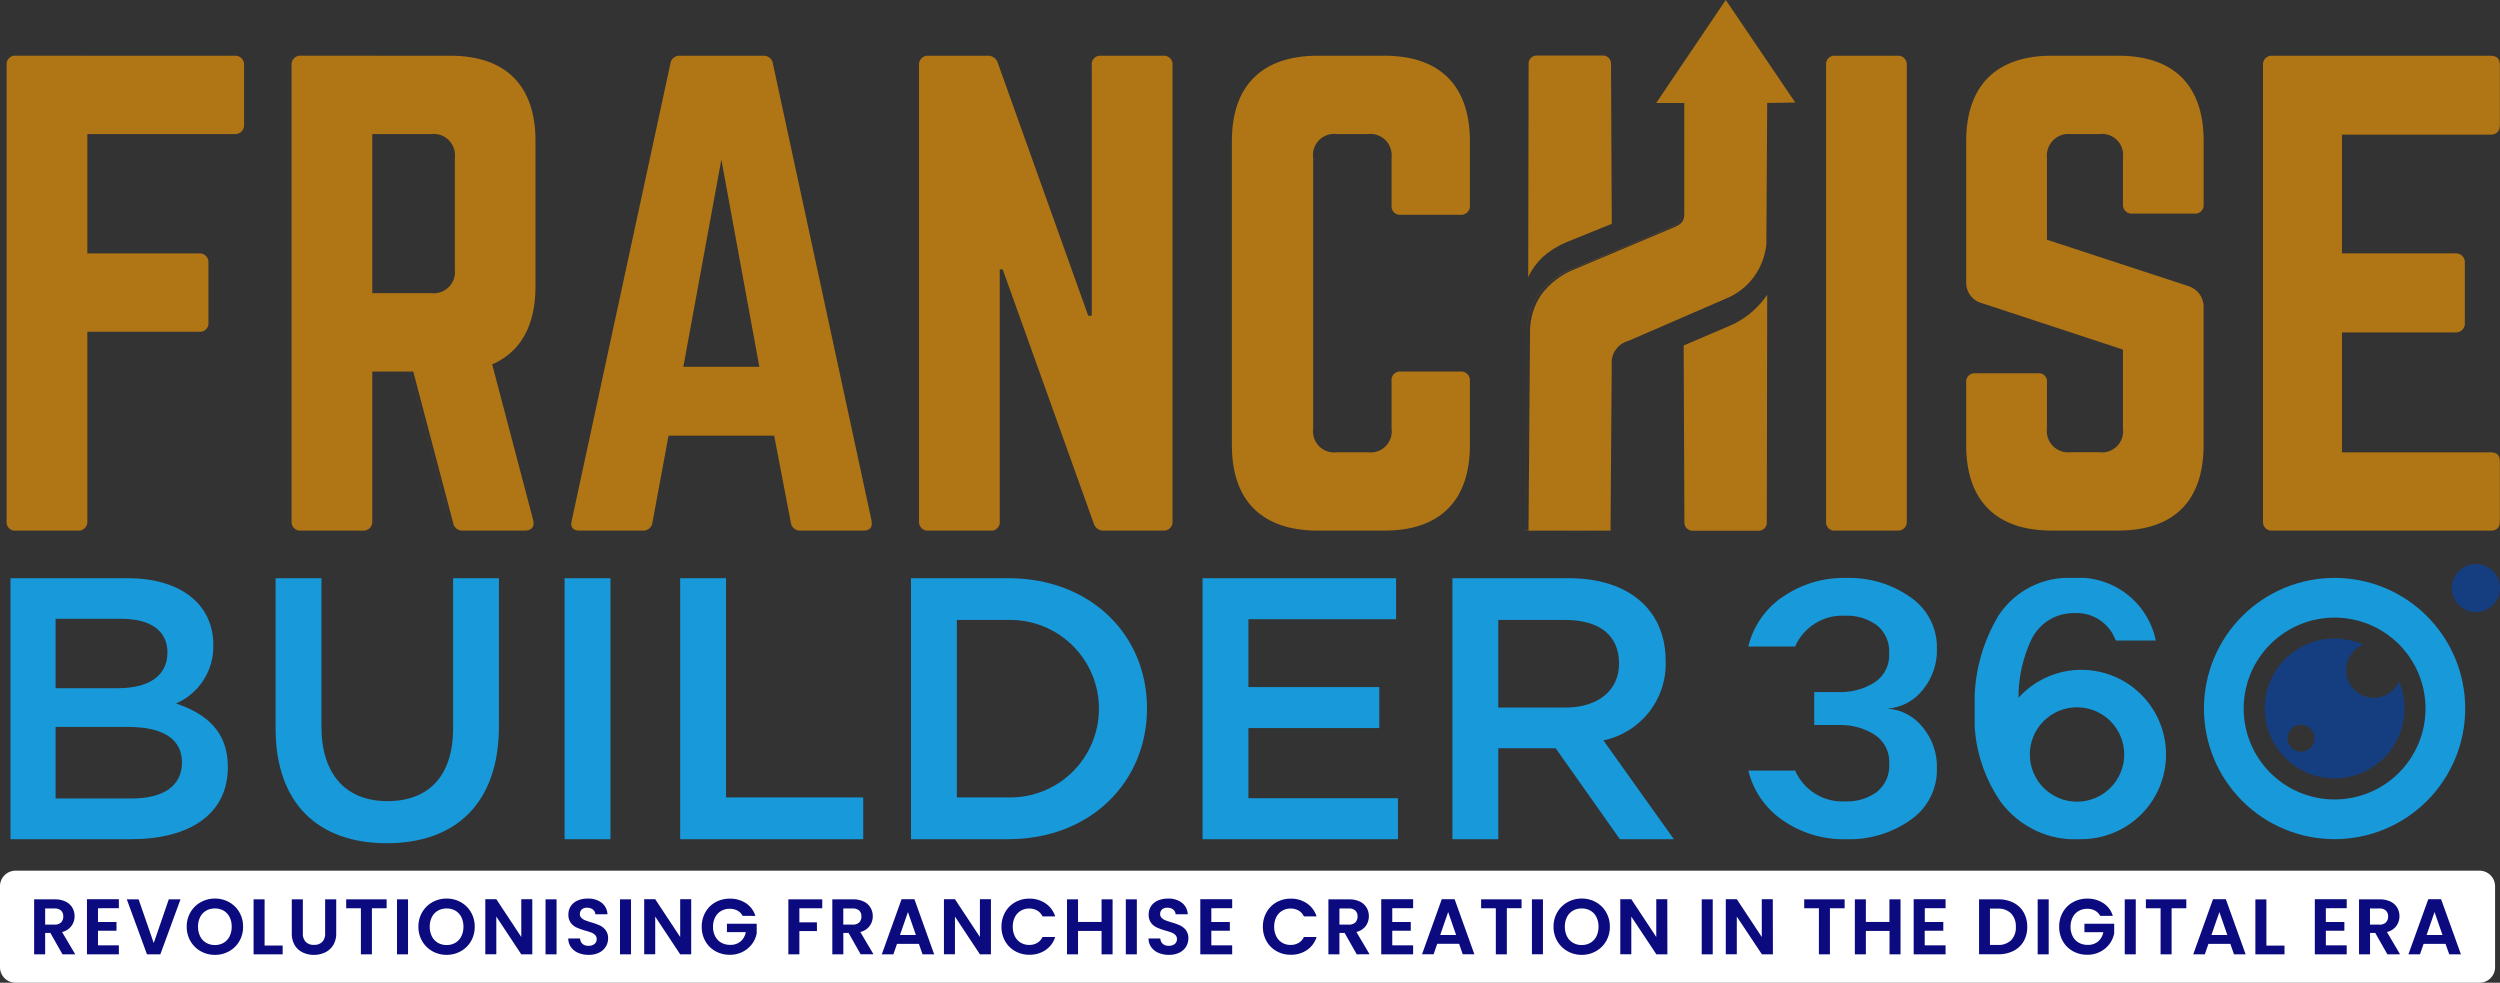
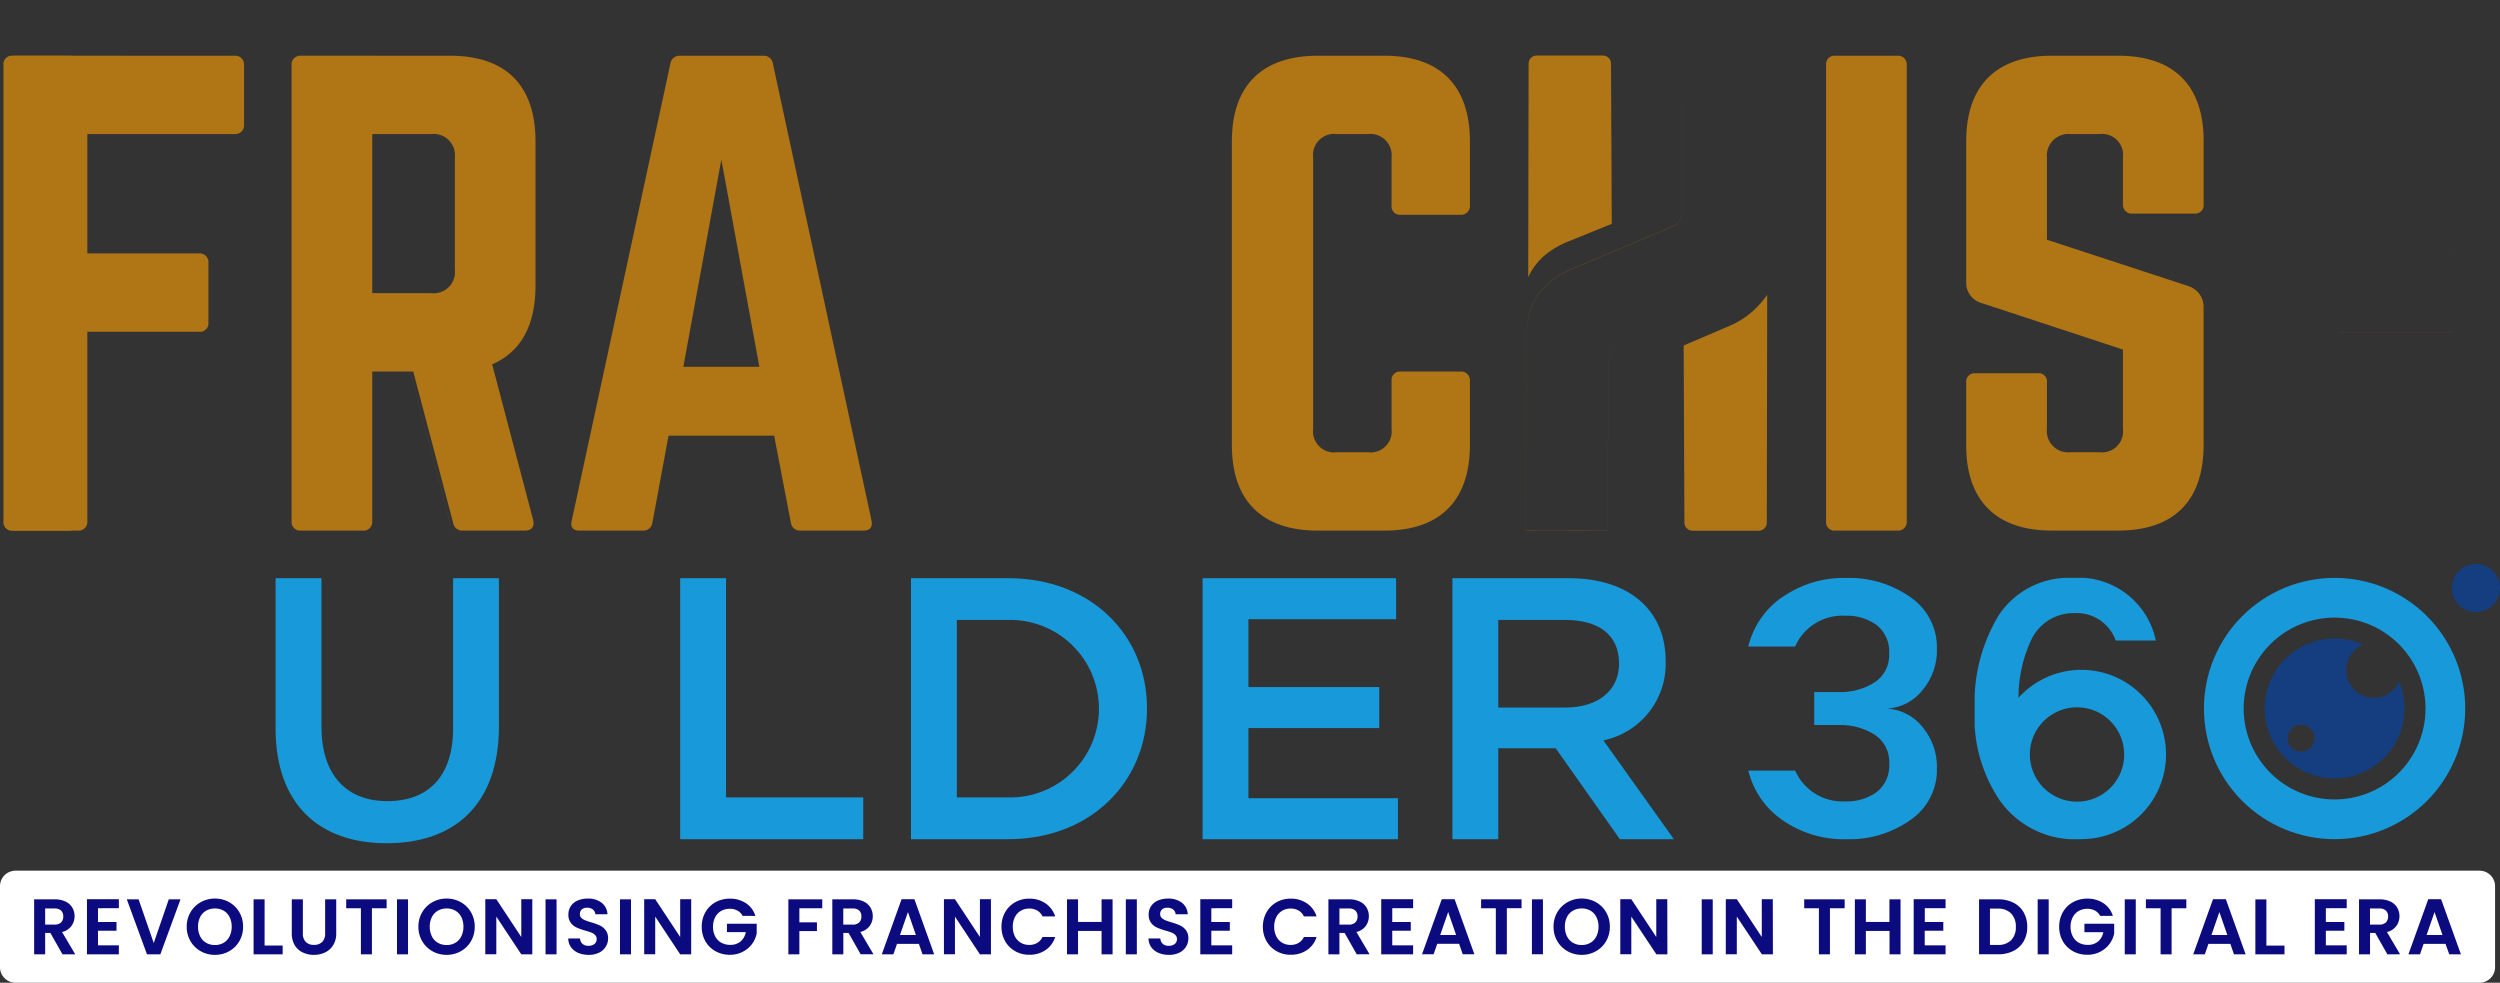
<svg xmlns="http://www.w3.org/2000/svg" xmlns:xlink="http://www.w3.org/1999/xlink" width="186.962" height="73.493" viewBox="0 0 186.962 73.493">
  <rect x="0" y="0" width="186.962" height="73.493" fill="#333333" stroke="none" />
  <defs>
    <clipPath id="clip-path">
      <path id="Path_56127" data-name="Path 56127" d="M837.512,220.964a6.284,6.284,0,0,0-2.544,3.7h3.5a3.861,3.861,0,0,1,3.746-2.305,3.771,3.771,0,0,1,2.37.71,2.507,2.507,0,0,1,.921,2.116,2.425,2.425,0,0,1-1.087,2.16,4.783,4.783,0,0,1-2.711.725H839.9v2.464h1.812a4.783,4.783,0,0,1,2.711.725,2.425,2.425,0,0,1,1.087,2.16,2.507,2.507,0,0,1-.921,2.116,3.771,3.771,0,0,1-2.37.71,3.861,3.861,0,0,1-3.746-2.305h-3.5a6.283,6.283,0,0,0,2.544,3.7,8,8,0,0,0,4.806,1.435,7.888,7.888,0,0,0,4.776-1.442,4.544,4.544,0,0,0,1.979-3.863,4.634,4.634,0,0,0-1.066-3.073,3.674,3.674,0,0,0-2.631-1.392,3.673,3.673,0,0,0,2.631-1.392,4.635,4.635,0,0,0,1.066-3.073,4.544,4.544,0,0,0-1.979-3.863,7.888,7.888,0,0,0-4.776-1.442,8,8,0,0,0-4.806,1.435" transform="translate(-834.968 -219.529)" fill="none" />
    </clipPath>
    <linearGradient id="linear-gradient" x1="-16.829" y1="2.995" x2="-16.809" y2="2.995" gradientUnits="objectBoundingBox">
      <stop offset="0" stop-color="#00e5c2" />
      <stop offset="1" stop-color="#1899d9" />
    </linearGradient>
    <clipPath id="clip-path-2">
      <path id="Path_56128" data-name="Path 56128" d="M898.647,232.737a3.53,3.53,0,1,1,3.53,3.53,3.53,3.53,0,0,1-3.53-3.53m-2.3-10.454a12.614,12.614,0,0,0-1.827,7.073,11.1,11.1,0,0,0,1.909,6.863,6.911,6.911,0,0,0,6.072,2.851,6.333,6.333,0,1,0-4.7-10.575v-.016a10.105,10.105,0,0,1,.938-4.285,3.5,3.5,0,0,1,3.287-2.031,3.089,3.089,0,0,1,3.045,2.051h3a5.9,5.9,0,0,0-6.222-4.685,6.263,6.263,0,0,0-5.5,2.754" transform="translate(-894.523 -219.529)" fill="none" />
    </clipPath>
    <linearGradient id="linear-gradient-2" x1="-17.766" y1="2.995" x2="-17.747" y2="2.995" xlink:href="#linear-gradient" />
    <clipPath id="clip-path-3">
      <path id="Path_56129" data-name="Path 56129" d="M957.807,229.3a6.8,6.8,0,1,1,6.8,6.8,6.8,6.8,0,0,1-6.8-6.8m-2.971,0a9.77,9.77,0,1,0,9.77-9.77,9.771,9.771,0,0,0-9.77,9.77" transform="translate(-954.836 -219.529)" fill="none" />
    </clipPath>
    <linearGradient id="linear-gradient-3" x1="-13.891" y1="2.995" x2="-13.877" y2="2.995" xlink:href="#linear-gradient" />
    <clipPath id="clip-path-4">
      <path id="Path_56146" data-name="Path 56146" d="M381.2,230.733h5.437c2.7,0,4.015.976,4.015,2.649,0,1.784-1.422,2.7-3.765,2.7H381.2Zm0-8.086h4.935c2.2,0,3.43.92,3.43,2.509,0,1.812-1.478,2.677-3.681,2.677H381.2Zm-3.374-3.04v19.519h9.034c4.35,0,7.222-1.868,7.222-5.382,0-2.677-1.589-3.987-3.876-4.768a4.63,4.63,0,0,0,2.789-4.378c0-3.067-2.482-4.991-6.414-4.991Z" transform="translate(-377.826 -219.607)" fill="none" />
    </clipPath>
    <linearGradient id="linear-gradient-4" x1="-6.607" y1="2.998" x2="-6.59" y2="2.998" xlink:href="#linear-gradient" />
    <clipPath id="clip-path-5">
      <path id="Path_56147" data-name="Path 56147" d="M460.84,219.607v11.237c0,3.6-1.868,5.437-4.908,5.437-3.067,0-4.936-1.952-4.936-5.577v-11.1h-3.43v11.237c0,5.66,3.235,8.588,8.31,8.588,5.1,0,8.393-2.928,8.393-8.756v-11.07Z" transform="translate(-447.567 -219.607)" fill="none" />
    </clipPath>
    <linearGradient id="linear-gradient-5" x1="-7.618" y1="2.951" x2="-7.601" y2="2.951" xlink:href="#linear-gradient" />
    <clipPath id="clip-path-6">
      <path id="Path_56148" data-name="Path 56148" d="M618.141,222.73h3.848a6.638,6.638,0,1,1,0,13.273h-3.848Zm-3.43-3.123v19.519h7.278c6.134,0,10.373-4.266,10.373-9.787s-4.238-9.731-10.373-9.731Z" transform="translate(-614.711 -219.607)" fill="none" />
    </clipPath>
    <linearGradient id="linear-gradient-6" x1="-9.901" y1="2.998" x2="-9.885" y2="2.998" xlink:href="#linear-gradient" />
    <clipPath id="clip-path-7">
      <path id="Path_56149" data-name="Path 56149" d="M691.418,219.607v19.519h14.611v-3.067H694.847v-5.242h9.787v-3.067h-9.787v-5.075H705.89v-3.067Z" transform="translate(-691.418 -219.607)" fill="none" />
    </clipPath>
    <linearGradient id="linear-gradient-7" x1="-13.453" y1="2.998" x2="-13.434" y2="2.998" xlink:href="#linear-gradient" />
    <clipPath id="clip-path-8">
      <path id="Path_56150" data-name="Path 56150" d="M760.567,222.73h4.991c2.537,0,4.043,1.116,4.043,3.262,0,2.007-1.562,3.29-4.015,3.29h-5.019Zm-3.429-3.123v19.519h3.429v-6.8h4.294l4.8,6.8H773.7l-5.27-7.389a5.845,5.845,0,0,0,4.656-5.939c0-3.82-2.76-6.19-7.25-6.19Z" transform="translate(-757.138 -219.607)" fill="none" />
    </clipPath>
    <linearGradient id="linear-gradient-8" x1="-12.996" y1="2.998" x2="-12.979" y2="2.998" xlink:href="#linear-gradient" />
    <clipPath id="clip-path-9">
      <path id="Path_56151" data-name="Path 56151" d="M553.993,219.607v19.519h13.691V236H557.423v-16.4Z" transform="translate(-553.993 -219.607)" fill="none" />
    </clipPath>
    <linearGradient id="linear-gradient-9" x1="-11.503" y1="2.998" x2="-11.483" y2="2.998" xlink:href="#linear-gradient" />
    <clipPath id="clip-path-10">
-       <path id="Path_56152" data-name="Path 56152" d="M523.587,219.607v19.519h3.43V219.607Z" transform="translate(-523.587 -219.607)" fill="none" />
-     </clipPath>
+       </clipPath>
    <linearGradient id="linear-gradient-10" x1="-43.401" y1="2.998" x2="-43.318" y2="2.998" xlink:href="#linear-gradient" />
    <clipPath id="clip-path-11">
      <path id="Path_56135" data-name="Path 56135" d="M377.517,82.164a.634.634,0,0,0-.71.71v34.1a.634.634,0,0,0,.71.71h4.617a.654.654,0,0,0,.71-.71V102.808h8.346a.634.634,0,0,0,.71-.71v-4.44a.653.653,0,0,0-.71-.71h-8.346V88.024h11.01a.653.653,0,0,0,.71-.71v-4.44a.653.653,0,0,0-.71-.71Z" transform="translate(-376.807 -82.164)" fill="none" />
    </clipPath>
    <linearGradient id="linear-gradient-11" x1="-6.032" y1="2.748" x2="-6.016" y2="2.748" gradientUnits="objectBoundingBox">
      <stop offset="0" stop-color="#b07515" />
      <stop offset="0.095" stop-color="#e0ba60" />
      <stop offset="0.14" stop-color="#f5d77f" />
      <stop offset="0.258" stop-color="#ffffd7" />
      <stop offset="0.36" stop-color="#f5d77f" />
      <stop offset="0.489" stop-color="#b07515" />
      <stop offset="0.573" stop-color="#e0ba60" />
      <stop offset="0.613" stop-color="#f5d77f" />
      <stop offset="0.737" stop-color="#ffffd7" />
      <stop offset="0.839" stop-color="#f5d77f" />
      <stop offset="1" stop-color="#b07515" />
    </linearGradient>
    <clipPath id="clip-path-12">
      <path id="Path_56136" data-name="Path 56136" d="M457.8,88.024h4.4a1.594,1.594,0,0,1,1.776,1.776v8.346a1.594,1.594,0,0,1-1.776,1.776h-4.4Zm-5.328-5.86a.653.653,0,0,0-.71.71v34.1a.653.653,0,0,0,.71.71h4.618a.653.653,0,0,0,.71-.71V105.783h3.063l2.974,11.276a.7.7,0,0,0,.755.622h4.617c.488,0,.755-.266.622-.8l-3.064-11.632c2.131-.932,3.241-2.886,3.241-5.86V88.557c0-4.173-2.22-6.393-6.393-6.393Z" transform="translate(-451.765 -82.164)" fill="none" />
    </clipPath>
    <linearGradient id="linear-gradient-12" x1="-7.038" y1="2.748" x2="-7.023" y2="2.748" xlink:href="#linear-gradient-11" />
    <clipPath id="clip-path-13">
      <path id="Path_56137" data-name="Path 56137" d="M536.563,89.933l2.841,15.494h-5.683ZM533.5,82.164a.69.69,0,0,0-.755.621l-7.37,34.141c-.133.488.089.755.578.755h4.75a.682.682,0,0,0,.71-.622l1.2-6.481h7.9l1.243,6.481a.682.682,0,0,0,.711.622h4.705c.533,0,.711-.266.622-.755l-7.37-34.141a.691.691,0,0,0-.755-.621Z" transform="translate(-525.337 -82.164)" fill="none" />
    </clipPath>
    <linearGradient id="linear-gradient-13" x1="-6.592" y1="2.748" x2="-6.579" y2="2.748" xlink:href="#linear-gradient-11" />
    <clipPath id="clip-path-14">
-       <path id="Path_56138" data-name="Path 56138" d="M630.456,82.164a.634.634,0,0,0-.711.71v18.735h-.266l-6.748-18.868a.765.765,0,0,0-.8-.577h-4.395a.653.653,0,0,0-.711.71v34.1a.654.654,0,0,0,.711.71h4.617a.634.634,0,0,0,.71-.71V98.147h.222l6.793,18.957a.765.765,0,0,0,.8.577h4.4a.653.653,0,0,0,.71-.71v-34.1a.653.653,0,0,0-.71-.71Z" transform="translate(-616.826 -82.164)" fill="none" />
-     </clipPath>
+       </clipPath>
    <linearGradient id="linear-gradient-14" x1="-9.25" y1="2.748" x2="-9.235" y2="2.748" xlink:href="#linear-gradient-11" />
    <clipPath id="clip-path-15">
      <path id="Path_56139" data-name="Path 56139" d="M705.56,82.164c-4.173,0-6.437,2.22-6.437,6.393v22.731c0,4.173,2.264,6.393,6.437,6.393h4.972c4.129,0,6.393-2.22,6.393-6.393v-4.795a.654.654,0,0,0-.71-.71h-4.44a.634.634,0,0,0-.71.71v3.552a1.576,1.576,0,0,1-1.776,1.776h-2.309a1.575,1.575,0,0,1-1.776-1.776V89.8a1.576,1.576,0,0,1,1.776-1.776h2.309a1.594,1.594,0,0,1,1.776,1.776v3.552a.634.634,0,0,0,.71.71h4.44a.654.654,0,0,0,.71-.71V88.557c0-4.173-2.264-6.393-6.393-6.393Z" transform="translate(-699.123 -82.164)" fill="none" />
    </clipPath>
    <linearGradient id="linear-gradient-15" x1="-11.164" y1="2.748" x2="-11.148" y2="2.748" xlink:href="#linear-gradient-11" />
    <clipPath id="clip-path-16">
      <path id="Path_56140" data-name="Path 56140" d="M856.149,82.164a.634.634,0,0,0-.711.71v34.1a.634.634,0,0,0,.711.71h4.617a.654.654,0,0,0,.71-.71v-34.1a.653.653,0,0,0-.71-.71Z" transform="translate(-855.439 -82.164)" fill="none" />
    </clipPath>
    <linearGradient id="linear-gradient-16" x1="-40.279" y1="2.748" x2="-40.232" y2="2.748" xlink:href="#linear-gradient-11" />
    <clipPath id="clip-path-17">
      <path id="Path_56141" data-name="Path 56141" d="M898.686,82.164c-4.129,0-6.393,2.22-6.393,6.393V99.035a1.583,1.583,0,0,0,1.2,1.643l10.522,3.463v5.9a1.576,1.576,0,0,1-1.776,1.776h-2.131a1.594,1.594,0,0,1-1.776-1.776v-3.419a.616.616,0,0,0-.71-.71H893a.634.634,0,0,0-.71.71v4.662c0,4.173,2.264,6.393,6.393,6.393h4.972c4.173,0,6.393-2.22,6.393-6.393V101.032A1.627,1.627,0,0,0,908.9,99.39l-10.567-3.463V89.8a1.614,1.614,0,0,1,1.776-1.776h2.131a1.576,1.576,0,0,1,1.776,1.776v3.463a.653.653,0,0,0,.71.71h4.617a.634.634,0,0,0,.71-.71V88.557c0-4.173-2.22-6.393-6.393-6.393Z" transform="translate(-892.293 -82.164)" fill="none" />
    </clipPath>
    <linearGradient id="linear-gradient-17" x1="-14.284" y1="2.748" x2="-14.268" y2="2.748" xlink:href="#linear-gradient-11" />
    <clipPath id="clip-path-18">
-       <path id="Path_56142" data-name="Path 56142" d="M971.04,82.164a.642.642,0,0,0-.666.71v34.1a.642.642,0,0,0,.666.71h16.338c.533,0,.71-.266.71-.71v-4.439c0-.488-.177-.71-.71-.71h-11.1v-8.968h8.48a.667.667,0,0,0,.71-.755V97.7a.667.667,0,0,0-.71-.755h-8.48V88.069h11.1c.533,0,.71-.31.71-.755v-4.44c0-.444-.177-.71-.71-.71Z" transform="translate(-970.374 -82.164)" fill="none" />
-     </clipPath>
+       </clipPath>
    <linearGradient id="linear-gradient-18" x1="-15.573" y1="2.748" x2="-15.557" y2="2.748" xlink:href="#linear-gradient-11" />
    <clipPath id="clip-path-19">
      <path id="Path_56143" data-name="Path 56143" d="M823.145,146.279a6.318,6.318,0,0,1-1.757,1.105l-3.416,1.462c.018,3.461.037,9.394.056,13.253a.606.606,0,0,0,.606.6h4.95a.6.6,0,0,0,.606-.6c.01-4.883.02-12.529.03-17.044a7.251,7.251,0,0,1-1.076,1.225" transform="translate(-817.972 -145.054)" fill="none" />
    </clipPath>
    <linearGradient id="linear-gradient-19" x1="-37.214" y1="4.517" x2="-37.169" y2="4.517" xlink:href="#linear-gradient-11" />
    <clipPath id="clip-path-20">
      <path id="Path_56144" data-name="Path 56144" d="M777.713,82.116a.6.6,0,0,0-.606.6c-.01,4.883-.02,11.458-.03,15.972a4.864,4.864,0,0,1,1.076-1.495,6.3,6.3,0,0,1,1.757-1.105l3.416-1.385c-.019-3.461-.038-8.129-.056-11.988a.605.605,0,0,0-.606-.6Z" transform="translate(-777.076 -82.116)" fill="none" />
    </clipPath>
    <linearGradient id="linear-gradient-20" x1="-35.352" y1="5.888" x2="-35.307" y2="5.888" xlink:href="#linear-gradient-11" />
    <clipPath id="clip-path-21">
      <path id="Path_56145" data-name="Path 56145" d="M786.7,75.214h2.1V83.6c-.036.344-.1.637-.743.9l-7.409,3.124a5.727,5.727,0,0,0-2.565,1.956,4.895,4.895,0,0,0-.817,2.723c-.038,3.334-.076,11.554-.114,14.888l6.134.008c.03-2.5.059-9.879.09-12.375A1.694,1.694,0,0,1,784.63,93l7.27-3.152a4.92,4.92,0,0,0,1.876-1.34,4.98,4.98,0,0,0,1.162-2.684c.022-2.824.043-7.79.065-10.614l2.1-.032-5.2-7.672Z" transform="translate(-777.149 -67.51)" fill="none" />
    </clipPath>
    <linearGradient id="linear-gradient-21" x1="-11.074" y1="2.564" x2="-11.059" y2="2.564" xlink:href="#linear-gradient-11" />
    <linearGradient id="linear-gradient-22" x1="-6.032" y1="2.748" x2="-6.016" y2="2.748" xlink:href="#linear-gradient-11" />
    <linearGradient id="linear-gradient-23" x1="-7.038" y1="2.748" x2="-7.023" y2="2.748" xlink:href="#linear-gradient-11" />
    <linearGradient id="linear-gradient-24" x1="-6.644" y1="2.748" x2="-6.631" y2="2.748" xlink:href="#linear-gradient-11" />
    <linearGradient id="linear-gradient-27" x1="-40.281" y1="2.748" x2="-40.234" y2="2.748" xlink:href="#linear-gradient-11" />
    <linearGradient id="linear-gradient-29" x1="-15.573" y1="2.748" x2="-15.557" y2="2.748" xlink:href="#linear-gradient-11" />
    <linearGradient id="linear-gradient-30" x1="-37.213" y1="4.517" x2="-37.167" y2="4.517" xlink:href="#linear-gradient-11" />
    <linearGradient id="linear-gradient-32" x1="-11.074" y1="2.564" x2="-11.059" y2="2.564" xlink:href="#linear-gradient-11" />
  </defs>
  <g id="Group_149095" data-name="Group 149095" transform="translate(20946.695 22898.086)">
    <g id="Group_148396" data-name="Group 148396" transform="translate(-20959.656 -22898.086)">
      <g id="Group_148395" data-name="Group 148395" transform="translate(12.96)">
        <g id="Group_148392" data-name="Group 148392" transform="translate(0 65.114)">
          <path id="Path_56126" data-name="Path 56126" d="M561.319,304.928H377.049a1.163,1.163,0,0,1-1.162-1.163v-6.053a1.163,1.163,0,0,1,1.162-1.162H561.319a1.163,1.163,0,0,1,1.163,1.162v6.053a1.163,1.163,0,0,1-1.163,1.163" transform="translate(-375.887 -296.55)" fill="#fff" />
          <path id="Path_56164" data-name="Path 56164" d="M2.534-.079l-.907-1.6H1.238v1.6H.414v-4.11H1.957a1.8,1.8,0,0,1,.813.168,1.172,1.172,0,0,1,.5.453,1.237,1.237,0,0,1,.168.639,1.224,1.224,0,0,1-.236.733,1.21,1.21,0,0,1-.7.45L3.488-.079ZM1.238-2.3h.689a.688.688,0,0,0,.5-.162.6.6,0,0,0,.165-.45.575.575,0,0,0-.165-.439.7.7,0,0,0-.5-.156H1.238ZM5.189-3.524v1.03H6.573v.654H5.189V-.75H6.75v.671H4.365V-4.2H6.75v.671Zm6.171-.665L9.853-.079h-1L7.344-4.189h.883L9.358-.921l1.125-3.268ZM13.933-.038a2.129,2.129,0,0,1-1.06-.271,2.022,2.022,0,0,1-.765-.751,2.1,2.1,0,0,1-.283-1.086,2.089,2.089,0,0,1,.283-1.08,2.022,2.022,0,0,1,.765-.751,2.129,2.129,0,0,1,1.06-.271A2.125,2.125,0,0,1,15-3.977a2.007,2.007,0,0,1,.76.751,2.106,2.106,0,0,1,.28,1.08,2.117,2.117,0,0,1-.28,1.086,2,2,0,0,1-.763.751A2.129,2.129,0,0,1,13.933-.038Zm0-.736a1.256,1.256,0,0,0,.654-.168,1.15,1.15,0,0,0,.442-.48,1.575,1.575,0,0,0,.159-.724,1.557,1.557,0,0,0-.159-.721,1.135,1.135,0,0,0-.442-.474,1.273,1.273,0,0,0-.654-.165,1.289,1.289,0,0,0-.657.165,1.129,1.129,0,0,0-.445.474,1.557,1.557,0,0,0-.159.721,1.575,1.575,0,0,0,.159.724,1.144,1.144,0,0,0,.445.48A1.272,1.272,0,0,0,13.933-.774Zm3.715.041H19v.654H16.825v-4.11h.824Zm2.862-3.456v2.544a.872.872,0,0,0,.218.639.822.822,0,0,0,.612.221.83.83,0,0,0,.618-.221.872.872,0,0,0,.218-.639V-4.189h.83v2.538a1.638,1.638,0,0,1-.227.886,1.438,1.438,0,0,1-.606.545,1.925,1.925,0,0,1-.845.183A1.874,1.874,0,0,1,20.5-.22,1.39,1.39,0,0,1,19.9-.765a1.69,1.69,0,0,1-.218-.886V-4.189Zm6.265,0v.665h-1.1V-.079h-.824V-3.524h-1.1v-.665Zm1.6,0v4.11h-.824v-4.11ZM31.263-.038A2.129,2.129,0,0,1,30.2-.309a2.022,2.022,0,0,1-.765-.751,2.1,2.1,0,0,1-.283-1.086,2.089,2.089,0,0,1,.283-1.08,2.022,2.022,0,0,1,.765-.751,2.129,2.129,0,0,1,1.06-.271,2.125,2.125,0,0,1,1.063.271,2.007,2.007,0,0,1,.76.751,2.106,2.106,0,0,1,.28,1.08,2.117,2.117,0,0,1-.28,1.086,2,2,0,0,1-.763.751A2.129,2.129,0,0,1,31.263-.038Zm0-.736a1.256,1.256,0,0,0,.654-.168,1.15,1.15,0,0,0,.442-.48,1.575,1.575,0,0,0,.159-.724,1.557,1.557,0,0,0-.159-.721,1.135,1.135,0,0,0-.442-.474,1.273,1.273,0,0,0-.654-.165,1.289,1.289,0,0,0-.657.165,1.129,1.129,0,0,0-.445.474A1.557,1.557,0,0,0,30-2.146a1.575,1.575,0,0,0,.159.724,1.144,1.144,0,0,0,.445.48A1.272,1.272,0,0,0,31.263-.774Zm6.406.695h-.824L34.978-2.9v2.82h-.824V-4.2h.824l1.867,2.826V-4.2h.824Zm1.814-4.11v4.11h-.824v-4.11Zm2.4,4.151a1.952,1.952,0,0,1-.774-.147,1.271,1.271,0,0,1-.545-.424,1.116,1.116,0,0,1-.206-.654h.883a.571.571,0,0,0,.18.4.636.636,0,0,0,.445.147.684.684,0,0,0,.453-.138.45.45,0,0,0,.165-.362.418.418,0,0,0-.112-.3.784.784,0,0,0-.28-.185,4.629,4.629,0,0,0-.462-.15,4.951,4.951,0,0,1-.651-.233,1.14,1.14,0,0,1-.43-.347.99.99,0,0,1-.18-.621,1.111,1.111,0,0,1,.183-.636,1.161,1.161,0,0,1,.512-.415,1.864,1.864,0,0,1,.754-.144,1.635,1.635,0,0,1,1.033.309,1.146,1.146,0,0,1,.439.863h-.907a.471.471,0,0,0-.18-.35.677.677,0,0,0-.445-.138.572.572,0,0,0-.386.124.447.447,0,0,0-.144.359.371.371,0,0,0,.109.274.831.831,0,0,0,.271.177q.162.068.456.156a4.794,4.794,0,0,1,.654.236,1.174,1.174,0,0,1,.436.353.981.981,0,0,1,.183.618,1.163,1.163,0,0,1-.171.612,1.205,1.205,0,0,1-.5.45A1.707,1.707,0,0,1,41.885-.038Zm3.168-4.151v4.11h-.824v-4.11Zm4.5,4.11h-.824L46.861-2.9v2.82h-.824V-4.2h.824l1.867,2.826V-4.2h.824ZM53.4-2.953a.965.965,0,0,0-.389-.395,1.183,1.183,0,0,0-.577-.135,1.262,1.262,0,0,0-.648.165,1.139,1.139,0,0,0-.442.471,1.512,1.512,0,0,0-.159.707,1.515,1.515,0,0,0,.162.718,1.146,1.146,0,0,0,.45.471,1.329,1.329,0,0,0,.671.165,1.164,1.164,0,0,0,.771-.25,1.194,1.194,0,0,0,.395-.7H52.225v-.63h2.226v.718A1.931,1.931,0,0,1,54.1-.85a2,2,0,0,1-.7.586,2.052,2.052,0,0,1-.957.221,2.166,2.166,0,0,1-1.075-.268,1.949,1.949,0,0,1-.754-.745,2.137,2.137,0,0,1-.274-1.083,2.153,2.153,0,0,1,.274-1.086,1.943,1.943,0,0,1,.754-.748,2.155,2.155,0,0,1,1.069-.268,2.139,2.139,0,0,1,1.207.339,1.729,1.729,0,0,1,.707.951Zm5.953-1.237v.665H57.642V-2.47h1.313v.654H57.642V-.079h-.824v-4.11Zm2.873,4.11-.907-1.6h-.389v1.6h-.824v-4.11h1.543a1.8,1.8,0,0,1,.813.168,1.172,1.172,0,0,1,.5.453,1.237,1.237,0,0,1,.168.639A1.224,1.224,0,0,1,62.9-2.2a1.21,1.21,0,0,1-.7.45l.983,1.666Zm-1.3-2.22h.689a.688.688,0,0,0,.5-.162.6.6,0,0,0,.165-.45.575.575,0,0,0-.165-.439.7.7,0,0,0-.5-.156h-.689ZM66.58-.862H64.944l-.271.783h-.866L65.285-4.2h.96L67.723-.079h-.871Zm-.224-.659-.595-1.719-.595,1.719ZM71.968-.079h-.824L69.277-2.9v2.82h-.824V-4.2h.824l1.867,2.826V-4.2h.824Zm.789-2.061a2.153,2.153,0,0,1,.274-1.086,1.955,1.955,0,0,1,.748-.748,2.122,2.122,0,0,1,1.063-.268,2.091,2.091,0,0,1,1.207.353,1.847,1.847,0,0,1,.724.977h-.948a.982.982,0,0,0-.4-.442,1.166,1.166,0,0,0-.592-.147,1.217,1.217,0,0,0-.639.168,1.145,1.145,0,0,0-.436.474,1.563,1.563,0,0,0-.156.718,1.567,1.567,0,0,0,.156.715,1.141,1.141,0,0,0,.436.477,1.217,1.217,0,0,0,.639.168,1.148,1.148,0,0,0,.592-.15,1,1,0,0,0,.4-.445h.948a1.837,1.837,0,0,1-.721.98,2.1,2.1,0,0,1-1.21.35,2.122,2.122,0,0,1-1.063-.268,1.961,1.961,0,0,1-.748-.745A2.137,2.137,0,0,1,72.757-2.14Zm8.308-2.049v4.11h-.824V-1.828H78.481V-.079h-.824v-4.11h.824V-2.5h1.761v-1.69Zm1.814,0v4.11h-.824v-4.11Zm2.4,4.151a1.952,1.952,0,0,1-.774-.147,1.271,1.271,0,0,1-.545-.424,1.116,1.116,0,0,1-.206-.654h.883a.571.571,0,0,0,.18.4.636.636,0,0,0,.445.147.684.684,0,0,0,.453-.138.45.45,0,0,0,.165-.362.418.418,0,0,0-.112-.3.784.784,0,0,0-.28-.185,4.628,4.628,0,0,0-.462-.15,4.95,4.95,0,0,1-.651-.233,1.14,1.14,0,0,1-.43-.347.99.99,0,0,1-.18-.621,1.111,1.111,0,0,1,.183-.636,1.161,1.161,0,0,1,.512-.415,1.864,1.864,0,0,1,.754-.144,1.635,1.635,0,0,1,1.033.309,1.146,1.146,0,0,1,.439.863h-.907a.471.471,0,0,0-.18-.35.677.677,0,0,0-.445-.138.572.572,0,0,0-.386.124.447.447,0,0,0-.144.359.371.371,0,0,0,.109.274.831.831,0,0,0,.271.177q.162.068.456.156a4.794,4.794,0,0,1,.654.236,1.174,1.174,0,0,1,.436.353.981.981,0,0,1,.183.618,1.163,1.163,0,0,1-.171.612,1.205,1.205,0,0,1-.5.45A1.707,1.707,0,0,1,85.282-.038ZM88.45-3.524v1.03h1.384v.654H88.45V-.75h1.56v.671H87.625V-4.2H90.01v.671ZM92.306-2.14a2.153,2.153,0,0,1,.274-1.086,1.955,1.955,0,0,1,.748-.748,2.122,2.122,0,0,1,1.063-.268,2.091,2.091,0,0,1,1.207.353,1.847,1.847,0,0,1,.724.977h-.948a.982.982,0,0,0-.4-.442,1.166,1.166,0,0,0-.592-.147,1.217,1.217,0,0,0-.639.168,1.145,1.145,0,0,0-.436.474,1.562,1.562,0,0,0-.156.718,1.567,1.567,0,0,0,.156.715,1.141,1.141,0,0,0,.436.477,1.217,1.217,0,0,0,.639.168,1.148,1.148,0,0,0,.592-.15,1,1,0,0,0,.4-.445h.948a1.837,1.837,0,0,1-.721.98,2.1,2.1,0,0,1-1.21.35,2.122,2.122,0,0,1-1.063-.268,1.961,1.961,0,0,1-.748-.745A2.137,2.137,0,0,1,92.306-2.14ZM99.325-.079l-.907-1.6H98.03v1.6h-.824v-4.11h1.543a1.8,1.8,0,0,1,.813.168,1.172,1.172,0,0,1,.5.453,1.237,1.237,0,0,1,.168.639A1.224,1.224,0,0,1,100-2.2a1.21,1.21,0,0,1-.7.45l.983,1.666ZM98.03-2.3h.689a.688.688,0,0,0,.5-.162.6.6,0,0,0,.165-.45.575.575,0,0,0-.165-.439.7.7,0,0,0-.5-.156H98.03Zm3.951-1.225v1.03h1.384v.654h-1.384V-.75h1.56v.671h-2.385V-4.2h2.385v.671Zm5,2.661h-1.637l-.271.783h-.866L105.684-4.2h.96l1.478,4.116h-.871Zm-.224-.659-.595-1.719-.595,1.719Zm4.893-2.667v.665h-1.1V-.079h-.824V-3.524h-1.1v-.665Zm1.6,0v4.11h-.824v-4.11Zm2.9,4.151a2.13,2.13,0,0,1-1.06-.271,2.022,2.022,0,0,1-.765-.751,2.1,2.1,0,0,1-.283-1.086,2.089,2.089,0,0,1,.283-1.08,2.022,2.022,0,0,1,.765-.751,2.13,2.13,0,0,1,1.06-.271,2.125,2.125,0,0,1,1.063.271,2.007,2.007,0,0,1,.76.751,2.106,2.106,0,0,1,.28,1.08,2.117,2.117,0,0,1-.28,1.086,2,2,0,0,1-.763.751A2.129,2.129,0,0,1,116.142-.038Zm0-.736a1.256,1.256,0,0,0,.654-.168,1.151,1.151,0,0,0,.442-.48,1.575,1.575,0,0,0,.159-.724,1.557,1.557,0,0,0-.159-.721,1.135,1.135,0,0,0-.442-.474,1.273,1.273,0,0,0-.654-.165,1.289,1.289,0,0,0-.657.165,1.129,1.129,0,0,0-.445.474,1.556,1.556,0,0,0-.159.721,1.575,1.575,0,0,0,.159.724,1.144,1.144,0,0,0,.445.48A1.272,1.272,0,0,0,116.142-.774Zm6.406.695h-.824L119.858-2.9v2.82h-.824V-4.2h.824l1.867,2.826V-4.2h.824Zm3.392-4.11v4.11h-.824v-4.11Zm4.5,4.11h-.824L127.748-2.9v2.82h-.824V-4.2h.824l1.867,2.826V-4.2h.824Zm5.364-4.11v.665h-1.1V-.079h-.824V-3.524h-1.1v-.665Zm4.181,0v4.11h-.824V-1.828H137.4V-.079h-.824v-4.11h.824V-2.5h1.761v-1.69Zm1.814.665v1.03h1.384v.654H141.8V-.75h1.56v.671h-2.385V-4.2h2.385v.671Zm5.494-.665a2.455,2.455,0,0,1,1.139.253,1.809,1.809,0,0,1,.76.721,2.149,2.149,0,0,1,.268,1.086,2.116,2.116,0,0,1-.268,1.08,1.82,1.82,0,0,1-.76.715,2.455,2.455,0,0,1-1.139.253h-1.437v-4.11ZM147.262-.78a1.354,1.354,0,0,0,1-.353,1.346,1.346,0,0,0,.353-1,1.377,1.377,0,0,0-.353-1,1.335,1.335,0,0,0-1-.362h-.583V-.78Zm3.81-3.409v4.11h-.824v-4.11Zm3.851,1.237a.965.965,0,0,0-.389-.395,1.183,1.183,0,0,0-.577-.135,1.262,1.262,0,0,0-.648.165,1.139,1.139,0,0,0-.442.471,1.512,1.512,0,0,0-.159.707,1.515,1.515,0,0,0,.162.718,1.146,1.146,0,0,0,.45.471,1.329,1.329,0,0,0,.671.165,1.164,1.164,0,0,0,.771-.25,1.194,1.194,0,0,0,.395-.7h-1.413v-.63h2.226v.718a1.931,1.931,0,0,1-.353.795,2,2,0,0,1-.7.586,2.052,2.052,0,0,1-.957.221,2.166,2.166,0,0,1-1.075-.268,1.949,1.949,0,0,1-.754-.745,2.137,2.137,0,0,1-.274-1.083,2.153,2.153,0,0,1,.274-1.086,1.944,1.944,0,0,1,.754-.748,2.155,2.155,0,0,1,1.069-.268,2.139,2.139,0,0,1,1.207.339,1.729,1.729,0,0,1,.707.951Zm2.661-1.237v4.11h-.824v-4.11Zm3.78,0v.665h-1.1V-.079h-.824V-3.524h-1.1v-.665Zm3.292,3.327h-1.637l-.271.783h-.866L163.36-4.2h.96L165.8-.079h-.871Zm-.224-.659-.595-1.719-.595,1.719Zm2.921.789h1.354v.654h-2.179v-4.11h.824ZM171.8-3.524v1.03h1.384v.654H171.8V-.75h1.56v.671h-2.385V-4.2h2.385v.671Zm4.6,3.445-.907-1.6h-.389v1.6h-.824v-4.11h1.543a1.8,1.8,0,0,1,.813.168,1.172,1.172,0,0,1,.5.453,1.237,1.237,0,0,1,.168.639,1.224,1.224,0,0,1-.236.733,1.21,1.21,0,0,1-.7.45l.983,1.666Zm-1.3-2.22h.689a.688.688,0,0,0,.5-.162.6.6,0,0,0,.165-.45.575.575,0,0,0-.165-.439.7.7,0,0,0-.5-.156h-.689Zm5.647,1.437h-1.637l-.271.783h-.866L179.459-4.2h.96L181.9-.079h-.871Zm-.224-.659-.595-1.719-.595,1.719Z" transform="translate(2.14 6.333)" fill="#0b0b7f" />
        </g>
        <g id="Group_148393" data-name="Group 148393" transform="translate(0.785 42.175)">
          <g id="Group_148344" data-name="Group 148344" transform="translate(129.96 1.041)">
            <g id="Group_148343" data-name="Group 148343" clip-path="url(#clip-path)">
              <rect id="Rectangle_52002" data-name="Rectangle 52002" width="14.105" height="19.541" transform="translate(0)" fill="url(#linear-gradient)" />
            </g>
          </g>
          <g id="Group_148346" data-name="Group 148346" transform="translate(146.891 1.041)">
            <g id="Group_148345" data-name="Group 148345" clip-path="url(#clip-path-2)">
              <rect id="Rectangle_52003" data-name="Rectangle 52003" width="14.314" height="19.541" transform="translate(0)" fill="url(#linear-gradient-2)" />
            </g>
          </g>
          <g id="Group_148348" data-name="Group 148348" transform="translate(164.037 1.041)">
            <g id="Group_148347" data-name="Group 148347" clip-path="url(#clip-path-3)">
              <rect id="Rectangle_52004" data-name="Rectangle 52004" width="19.541" height="19.541" transform="translate(0)" fill="url(#linear-gradient-3)" />
            </g>
          </g>
          <path id="Path_56130" data-name="Path 56130" d="M980.859,238.7a2.07,2.07,0,1,1-2.687-2.754,5.228,5.228,0,1,0,2.688,2.754m-7.337,5.252a1.006,1.006,0,1,1,1.006-1.006,1.006,1.006,0,0,1-1.006,1.006" transform="translate(-802.225 -229.912)" fill="#153e80" />
          <path id="Path_56131" data-name="Path 56131" d="M1023.642,217.664a1.8,1.8,0,1,1-1.8-1.8,1.8,1.8,0,0,1,1.8,1.8" transform="translate(-837.465 -215.862)" fill="#153e80" />
          <g id="Group_148378" data-name="Group 148378" transform="translate(0 1.064)">
            <g id="Group_148377" data-name="Group 148377" clip-path="url(#clip-path-4)">
-               <rect id="Rectangle_52020" data-name="Rectangle 52020" width="16.256" height="19.519" transform="translate(0 0)" fill="url(#linear-gradient-4)" />
-             </g>
+               </g>
          </g>
          <g id="Group_148380" data-name="Group 148380" transform="translate(19.827 1.064)">
            <g id="Group_148379" data-name="Group 148379" clip-path="url(#clip-path-5)">
              <rect id="Rectangle_52021" data-name="Rectangle 52021" width="16.703" height="19.825" transform="translate(0 0)" fill="url(#linear-gradient-5)" />
            </g>
          </g>
          <g id="Group_148382" data-name="Group 148382" transform="translate(67.344 1.064)">
            <g id="Group_148381" data-name="Group 148381" clip-path="url(#clip-path-6)">
              <rect id="Rectangle_52022" data-name="Rectangle 52022" width="17.65" height="19.519" transform="translate(0 0)" fill="url(#linear-gradient-6)" />
            </g>
          </g>
          <g id="Group_148384" data-name="Group 148384" transform="translate(89.15 1.064)">
            <g id="Group_148383" data-name="Group 148383" clip-path="url(#clip-path-7)">
              <rect id="Rectangle_52023" data-name="Rectangle 52023" width="14.611" height="19.519" transform="translate(0)" fill="url(#linear-gradient-7)" />
            </g>
          </g>
          <g id="Group_148386" data-name="Group 148386" transform="translate(107.834 1.064)">
            <g id="Group_148385" data-name="Group 148385" clip-path="url(#clip-path-8)">
              <rect id="Rectangle_52024" data-name="Rectangle 52024" width="16.563" height="19.519" transform="translate(0 0)" fill="url(#linear-gradient-8)" />
            </g>
          </g>
          <g id="Group_148388" data-name="Group 148388" transform="translate(50.082 1.064)">
            <g id="Group_148387" data-name="Group 148387" clip-path="url(#clip-path-9)">
              <rect id="Rectangle_52025" data-name="Rectangle 52025" width="13.691" height="19.519" fill="url(#linear-gradient-9)" />
            </g>
          </g>
          <g id="Group_148390" data-name="Group 148390" transform="translate(41.439 1.064)">
            <g id="Group_148389" data-name="Group 148389" clip-path="url(#clip-path-10)">
              <rect id="Rectangle_52026" data-name="Rectangle 52026" width="3.43" height="19.519" fill="url(#linear-gradient-10)" />
            </g>
          </g>
        </g>
        <g id="Group_148394" data-name="Group 148394" transform="translate(0.262)">
          <g id="Group_148356" data-name="Group 148356" transform="translate(0.234 4.166)">
            <g id="Group_148355" data-name="Group 148355" clip-path="url(#clip-path-11)">
              <rect id="Rectangle_52009" data-name="Rectangle 52009" width="17.758" height="35.517" transform="translate(0)" fill="url(#linear-gradient-11)" />
            </g>
          </g>
          <g id="Group_148358" data-name="Group 148358" transform="translate(21.544 4.166)">
            <g id="Group_148357" data-name="Group 148357" clip-path="url(#clip-path-12)">
              <rect id="Rectangle_52010" data-name="Rectangle 52010" width="18.247" height="35.517" transform="translate(0)" fill="url(#linear-gradient-12)" />
            </g>
          </g>
          <g id="Group_148360" data-name="Group 148360" transform="translate(42.459 4.166)">
            <g id="Group_148359" data-name="Group 148359" clip-path="url(#clip-path-13)">
              <rect id="Rectangle_52011" data-name="Rectangle 52011" width="22.642" height="35.517" transform="translate(-0.095)" fill="url(#linear-gradient-13)" />
            </g>
          </g>
          <g id="Group_148362" data-name="Group 148362" transform="translate(68.468 4.166)">
            <g id="Group_148361" data-name="Group 148361" clip-path="url(#clip-path-14)">
              <rect id="Rectangle_52012" data-name="Rectangle 52012" width="18.957" height="35.517" fill="url(#linear-gradient-14)" />
            </g>
          </g>
          <g id="Group_148364" data-name="Group 148364" transform="translate(91.864 4.166)">
            <g id="Group_148363" data-name="Group 148363" clip-path="url(#clip-path-15)">
              <rect id="Rectangle_52013" data-name="Rectangle 52013" width="17.803" height="35.517" fill="url(#linear-gradient-15)" />
            </g>
          </g>
          <g id="Group_148366" data-name="Group 148366" transform="translate(136.302 4.166)">
            <g id="Group_148365" data-name="Group 148365" clip-path="url(#clip-path-16)">
              <rect id="Rectangle_52014" data-name="Rectangle 52014" width="6.038" height="35.517" fill="url(#linear-gradient-16)" />
            </g>
          </g>
          <g id="Group_148368" data-name="Group 148368" transform="translate(146.78 4.166)">
            <g id="Group_148367" data-name="Group 148367" clip-path="url(#clip-path-17)">
              <rect id="Rectangle_52015" data-name="Rectangle 52015" width="17.758" height="35.517" fill="url(#linear-gradient-17)" />
            </g>
          </g>
          <g id="Group_148370" data-name="Group 148370" transform="translate(168.977 4.166)">
            <g id="Group_148369" data-name="Group 148369" clip-path="url(#clip-path-18)">
              <rect id="Rectangle_52016" data-name="Rectangle 52016" width="17.714" height="35.517" transform="translate(0)" fill="url(#linear-gradient-18)" />
            </g>
          </g>
          <g id="Group_148372" data-name="Group 148372" transform="translate(125.651 22.045)">
            <g id="Group_148371" data-name="Group 148371" clip-path="url(#clip-path-19)">
              <rect id="Rectangle_52017" data-name="Rectangle 52017" width="6.249" height="17.646" transform="translate(0 0)" fill="url(#linear-gradient-19)" />
            </g>
          </g>
          <g id="Group_148374" data-name="Group 148374" transform="translate(114.025 4.152)">
            <g id="Group_148373" data-name="Group 148373" clip-path="url(#clip-path-20)">
              <rect id="Rectangle_52018" data-name="Rectangle 52018" width="6.249" height="16.575" transform="translate(0)" fill="url(#linear-gradient-20)" />
            </g>
          </g>
          <g id="Group_148376" data-name="Group 148376" transform="translate(114.045)">
            <g id="Group_148375" data-name="Group 148375" clip-path="url(#clip-path-21)">
-               <rect id="Rectangle_52019" data-name="Rectangle 52019" width="19.951" height="39.683" transform="translate(0 0)" fill="url(#linear-gradient-21)" />
-             </g>
-           </g>
-           <path id="Path_56153" data-name="Path 56153" d="M393.856,82.164H377.518a.634.634,0,0,0-.71.71v34.1a.634.634,0,0,0,.71.711h4.617a.653.653,0,0,0,.71-.711V102.808h8.347a.634.634,0,0,0,.71-.71V97.658a.653.653,0,0,0-.71-.71h-8.347V88.024h11.01a.653.653,0,0,0,.71-.71V82.874a.653.653,0,0,0-.71-.71h0a.653.653,0,0,1,.71.71v4.439a.653.653,0,0,1-.71.71h-11.01v8.924h8.347a.653.653,0,0,1,.71.71V102.1a.634.634,0,0,1-.71.71h-8.347v14.162a.653.653,0,0,1-.71.711h-4.617a.634.634,0,0,1-.71-.711v-34.1a.634.634,0,0,1,.71-.71Z" transform="translate(-376.808 -77.997)" fill="url(#linear-gradient-22)" />
+               </g>
+           </g>
+           <path id="Path_56153" data-name="Path 56153" d="M393.856,82.164H377.518a.634.634,0,0,0-.71.71v34.1a.634.634,0,0,0,.71.711h4.617a.653.653,0,0,0,.71-.711V102.808h8.347a.634.634,0,0,0,.71-.71V97.658a.653.653,0,0,0-.71-.71h-8.347V88.024h11.01a.653.653,0,0,0,.71-.71V82.874a.653.653,0,0,0-.71-.71h0a.653.653,0,0,1,.71.71v4.439a.653.653,0,0,1-.71.71h-11.01v8.924h8.347a.653.653,0,0,1,.71.71V102.1a.634.634,0,0,1-.71.71h-8.347v14.162a.653.653,0,0,1-.71.711a.634.634,0,0,1-.71-.711v-34.1a.634.634,0,0,1,.71-.71Z" transform="translate(-376.808 -77.997)" fill="url(#linear-gradient-22)" />
          <path id="Path_56154" data-name="Path 56154" d="M463.619,82.164H452.475a.654.654,0,0,0-.71.71v34.1a.653.653,0,0,0,.71.71h4.617a.653.653,0,0,0,.71-.71V105.783h3.063l2.975,11.276a.7.7,0,0,0,.755.622h4.617c.4,0,.656-.182.656-.546a1.06,1.06,0,0,0-.034-.253l-3.063-11.632c2.131-.932,3.241-2.886,3.241-5.86V88.557c0-4.173-2.22-6.393-6.393-6.393h0c4.173,0,6.393,2.22,6.393,6.393V99.39c0,2.974-1.11,4.928-3.241,5.86l3.063,11.632a1.06,1.06,0,0,1,.034.253c0,.364-.252.547-.656.546H464.6a.7.7,0,0,1-.755-.622l-2.975-11.276H457.8v11.188a.653.653,0,0,1-.71.71h-4.617a.654.654,0,0,1-.71-.71v-34.1a.653.653,0,0,1,.71-.71Zm.355,15.983h0a1.594,1.594,0,0,1-1.776,1.776h-4.4v-11.9h4.4a1.594,1.594,0,0,1,1.776,1.776v8.346h0V89.8a1.594,1.594,0,0,0-1.776-1.776h-4.4v11.9h4.4a1.594,1.594,0,0,0,1.776-1.776Z" transform="translate(-430.456 -77.997)" fill="url(#linear-gradient-23)" />
          <path id="Path_56155" data-name="Path 56155" d="M540.427,82.785h0a.691.691,0,0,0-.755-.621H533.5a.69.69,0,0,0-.754.621l-7.37,34.141a.981.981,0,0,0-.038.256c0,.325.221.5.615.5h4.75a.682.682,0,0,0,.71-.622l1.2-6.482h7.9l1.243,6.482a.682.682,0,0,0,.71.622h4.706c.447,0,.644-.187.644-.535a1.231,1.231,0,0,0-.022-.22l-7.37-34.141h0l7.37,34.141a1.231,1.231,0,0,1,.022.22c0,.348-.2.535-.644.535h-4.706a.682.682,0,0,1-.71-.622l-1.243-6.482h-7.9l-1.2,6.482a.682.682,0,0,1-.71.622h-4.75c-.395,0-.615-.174-.615-.5a.994.994,0,0,1,.038-.256l7.37-34.141a.69.69,0,0,1,.754-.621h6.171a.691.691,0,0,1,.755.621Zm-6.7,22.642h0l2.841-15.494,2.841,15.494h0l-2.841-15.494-2.841,15.494Z" transform="translate(-483.114 -77.997)" fill="url(#linear-gradient-24)" />
          <path id="Path_56156" data-name="Path 56156" d="M635.073,82.164h-4.617a.634.634,0,0,0-.71.71v18.735h-.266l-6.748-18.868a.765.765,0,0,0-.8-.577h-4.4a.654.654,0,0,0-.711.71v34.1a.654.654,0,0,0,.711.711h4.617a.634.634,0,0,0,.71-.711V98.147h.222l6.793,18.957a.765.765,0,0,0,.8.577h4.4a.653.653,0,0,0,.71-.711v-34.1a.653.653,0,0,0-.71-.71h0a.653.653,0,0,1,.71.71v34.1a.653.653,0,0,1-.71.711h-4.4a.765.765,0,0,1-.8-.577l-6.793-18.957h-.222v18.824a.634.634,0,0,1-.71.711h-4.617a.654.654,0,0,1-.711-.711v-34.1a.654.654,0,0,1,.711-.71h4.4a.765.765,0,0,1,.8.577l6.748,18.868h.266V82.874a.634.634,0,0,1,.71-.71Z" transform="translate(-548.593 -77.997)" fill="url(#linear-gradient-14)" />
          <path id="Path_56157" data-name="Path 56157" d="M710.533,82.164H705.56c-4.173,0-6.437,2.22-6.437,6.393v22.731c0,4.173,2.264,6.393,6.437,6.393h4.972c4.129,0,6.393-2.22,6.393-6.393v-4.795a.653.653,0,0,0-.71-.71h-4.44a.634.634,0,0,0-.71.71v3.552a1.576,1.576,0,0,1-1.776,1.776h-2.309a1.575,1.575,0,0,1-1.776-1.776V89.8a1.575,1.575,0,0,1,1.776-1.776h2.309a1.594,1.594,0,0,1,1.776,1.776v3.552a.634.634,0,0,0,.71.71h4.44a.653.653,0,0,0,.71-.71V88.557c0-4.173-2.264-6.393-6.393-6.393h0c4.129,0,6.393,2.22,6.393,6.393v4.795a.653.653,0,0,1-.71.71h-4.44a.634.634,0,0,1-.71-.71V89.8a1.594,1.594,0,0,0-1.776-1.776h-2.309a1.575,1.575,0,0,0-1.776,1.776v20.245a1.575,1.575,0,0,0,1.776,1.776h2.309a1.576,1.576,0,0,0,1.776-1.776v-3.552a.634.634,0,0,1,.71-.71h4.44a.653.653,0,0,1,.71.71v4.795c0,4.173-2.264,6.393-6.393,6.393H705.56c-4.173,0-6.437-2.22-6.437-6.393V88.557c0-4.173,2.264-6.393,6.437-6.393Z" transform="translate(-607.493 -77.997)" fill="url(#linear-gradient-15)" />
          <path id="Path_56158" data-name="Path 56158" d="M860.767,82.164H856.15a.633.633,0,0,0-.71.71v34.1a.634.634,0,0,0,.71.711h4.617a.653.653,0,0,0,.71-.711v-34.1a.653.653,0,0,0-.71-.71h0a.653.653,0,0,1,.71.71v34.1a.653.653,0,0,1-.71.711H856.15a.634.634,0,0,1-.71-.711v-34.1a.634.634,0,0,1,.71-.71Z" transform="translate(-719.372 -77.997)" fill="url(#linear-gradient-27)" />
          <path id="Path_56159" data-name="Path 56159" d="M903.658,82.164h-4.972c-4.129,0-6.393,2.22-6.393,6.393V99.035a1.583,1.583,0,0,0,1.2,1.643l10.522,3.463v5.9a1.576,1.576,0,0,1-1.776,1.776h-2.131a1.594,1.594,0,0,1-1.776-1.776v-3.419c0-.488-.222-.71-.711-.71H893a.634.634,0,0,0-.71.71v4.662c0,4.173,2.264,6.393,6.393,6.393h4.972c4.173,0,6.393-2.22,6.393-6.393V101.032A1.628,1.628,0,0,0,908.9,99.39l-10.566-3.463V89.8a1.613,1.613,0,0,1,1.776-1.776h2.131a1.576,1.576,0,0,1,1.776,1.776v3.463a.654.654,0,0,0,.71.71h4.617a.634.634,0,0,0,.71-.71V88.557c0-4.173-2.22-6.393-6.393-6.393h0c4.173,0,6.393,2.22,6.393,6.393v4.706a.634.634,0,0,1-.71.71h-4.617a.654.654,0,0,1-.71-.71V89.8a1.576,1.576,0,0,0-1.776-1.776h-2.131a1.613,1.613,0,0,0-1.776,1.776v6.127L908.9,99.39a1.628,1.628,0,0,1,1.154,1.643v10.256c0,4.173-2.22,6.393-6.393,6.393h-4.972c-4.129,0-6.393-2.22-6.393-6.393v-4.662a.634.634,0,0,1,.71-.71h4.617c.489,0,.711.222.711.71v3.419a1.594,1.594,0,0,0,1.776,1.776h2.131a1.576,1.576,0,0,0,1.776-1.776v-5.9l-10.522-3.463a1.583,1.583,0,0,1-1.2-1.643V88.557c0-4.173,2.264-6.393,6.393-6.393Z" transform="translate(-745.748 -77.997)" fill="url(#linear-gradient-17)" />
          <path id="Path_56160" data-name="Path 56160" d="M987.378,88.069h0c.533,0,.71-.311.71-.755V82.874c0-.444-.177-.71-.71-.71H971.04a.642.642,0,0,0-.666.71v34.1a.642.642,0,0,0,.666.71h16.338c.533,0,.71-.266.71-.71v-4.439c0-.488-.177-.71-.71-.71h-11.1v-8.968h8.48a.667.667,0,0,0,.71-.755V97.7a.667.667,0,0,0-.71-.755h-8.48V88.069h0v8.879h8.48a.667.667,0,0,1,.71.755v4.4a.667.667,0,0,1-.71.755h-8.48v8.968h11.1c.533,0,.71.222.71.71v4.439c0,.444-.177.71-.71.71H971.04a.642.642,0,0,1-.666-.71v-34.1a.642.642,0,0,1,.666-.71h16.338c.533,0,.71.266.71.71v4.439c0,.444-.177.755-.71.755Z" transform="translate(-801.632 -77.997)" fill="url(#linear-gradient-29)" />
          <path id="Path_56161" data-name="Path 56161" d="M823.145,146.279h0a6.312,6.312,0,0,1-1.757,1.105l-3.416,1.462c.019,3.46.037,9.394.056,13.253a.606.606,0,0,0,.606.6h4.95a.6.6,0,0,0,.606-.6c.01-4.883.02-12.529.03-17.044a7.24,7.24,0,0,1-1.076,1.225h0a7.24,7.24,0,0,0,1.076-1.225c-.01,4.514-.02,12.161-.03,17.044a.6.6,0,0,1-.606.6h-4.95a.606.606,0,0,1-.606-.6c-.019-3.859-.037-9.792-.056-13.253l3.416-1.462a6.312,6.312,0,0,0,1.757-1.105Z" transform="translate(-692.556 -123.008)" fill="url(#linear-gradient-30)" />
          <path id="Path_56162" data-name="Path 56162" d="M778.152,97.2h0a6.31,6.31,0,0,1,1.757-1.105l3.416-1.385c-.019-3.46-.037-8.129-.056-11.987a.606.606,0,0,0-.606-.6h-4.95a.6.6,0,0,0-.606.6c-.01,4.883-.02,11.458-.03,15.972a4.872,4.872,0,0,1,1.076-1.495h0a4.872,4.872,0,0,0-1.076,1.495c.01-4.514.021-11.089.03-15.972a.6.6,0,0,1,.606-.6h4.95a.606.606,0,0,1,.606.6c.018,3.859.037,8.527.056,11.987l-3.416,1.385a6.31,6.31,0,0,0-1.757,1.105Z" transform="translate(-663.285 -77.963)" fill="url(#linear-gradient-20)" />
          <path id="Path_56163" data-name="Path 56163" d="M786.7,75.213h2.1V83.6c-.036.344-.1.637-.743.9l-7.409,3.125a5.725,5.725,0,0,0-2.565,1.956,4.9,4.9,0,0,0-.817,2.723c-.038,3.334-.076,11.554-.115,14.888l6.134.008c.03-2.5.06-9.879.09-12.375,0-.03-.007-.083-.007-.154A1.691,1.691,0,0,1,784.63,93l7.27-3.153a4.92,4.92,0,0,0,1.876-1.34,4.977,4.977,0,0,0,1.162-2.684c.022-2.824.043-7.79.065-10.614l2.1-.033-5.2-7.672-5.2,7.7h0l5.2-7.7,5.2,7.672-2.1.033c-.022,2.824-.043,7.79-.065,10.614a4.977,4.977,0,0,1-1.162,2.684,4.92,4.92,0,0,1-1.876,1.34L784.63,93a1.691,1.691,0,0,0-1.265,1.659c0,.071,0,.124.007.154-.03,2.5-.06,9.878-.09,12.375l-6.134-.008c.038-3.334.076-11.554.115-14.888a4.9,4.9,0,0,1,.817-2.723,5.725,5.725,0,0,1,2.565-1.956l7.409-3.125c.647-.262.707-.554.743-.9V75.213Z" transform="translate(-663.338 -67.508)" fill="url(#linear-gradient-32)" />
        </g>
      </g>
    </g>
  </g>
</svg>